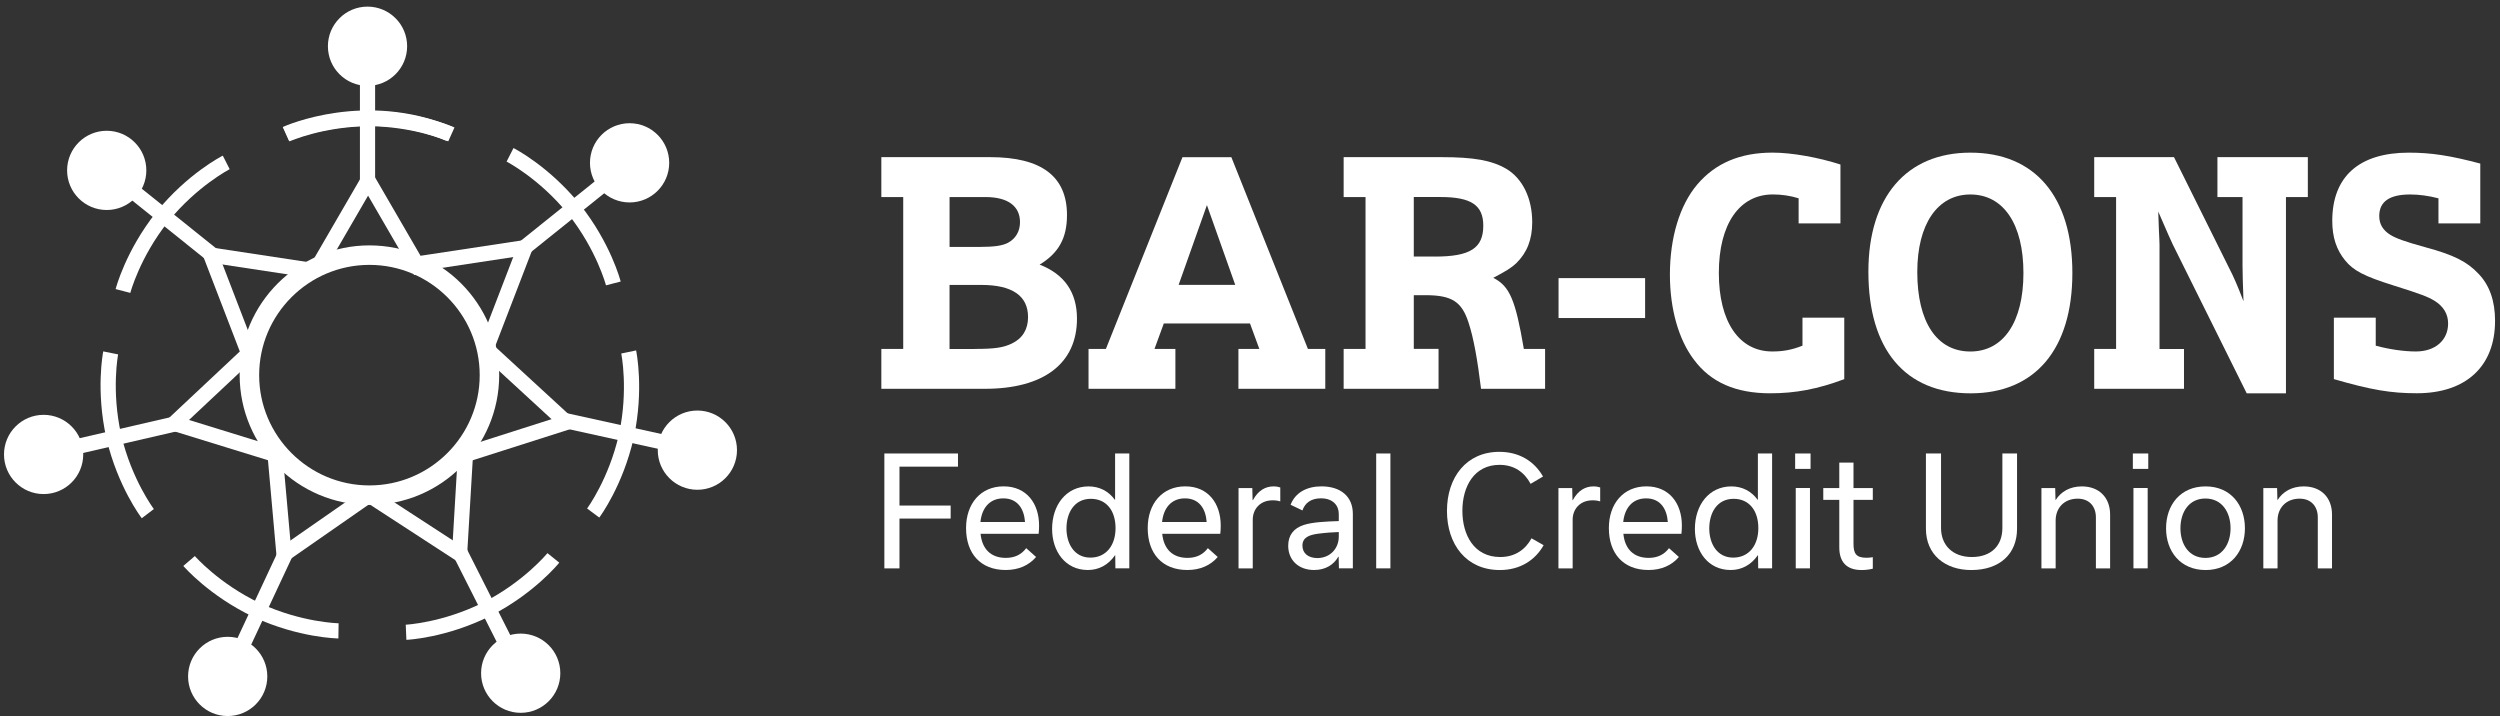
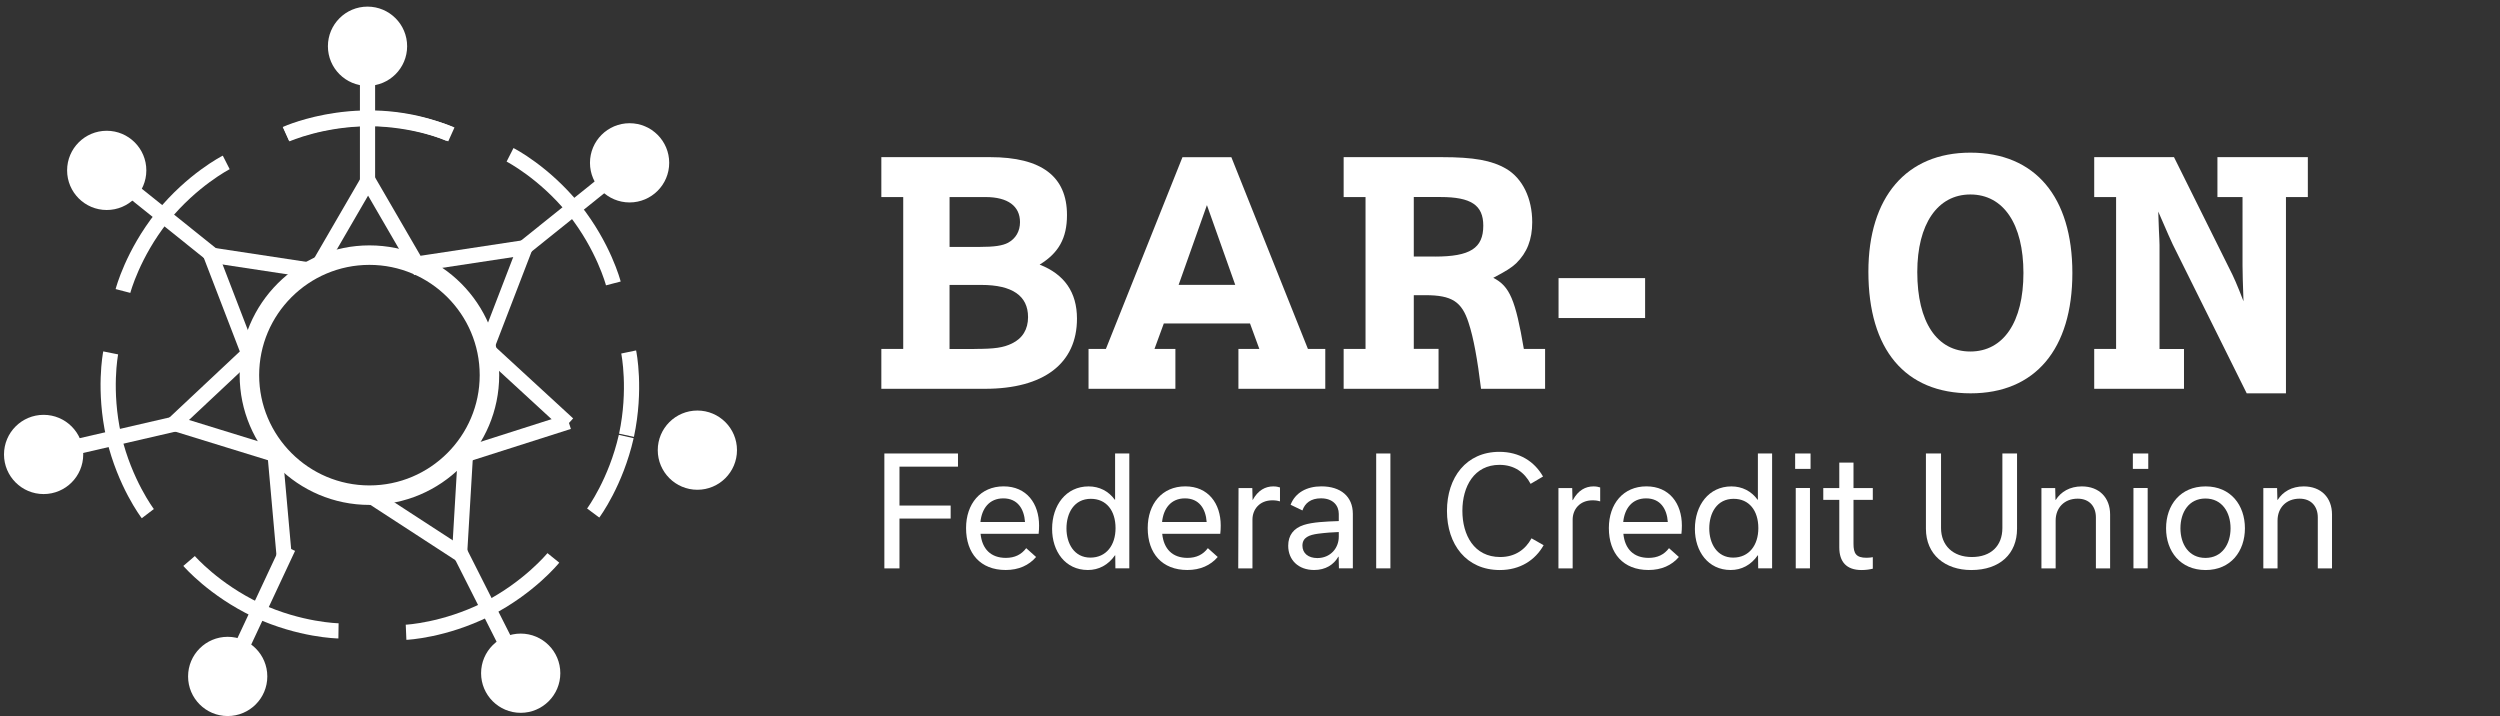
<svg xmlns="http://www.w3.org/2000/svg" version="1.1" x="0px" y="0px" viewBox="0 0 668.33 191.42" style="enable-background:new 0 0 668.33 191.42;" xml:space="preserve">
  <rect x="0" y="0" width="668.33" height="191.42" fill="#333333" stroke="none" />
  <style type="text/css">
	.st0{fill:#ffffff;}
</style>
  <g>
    <g>
      <g>
        <path class="st0" d="M241.46,52.68h-5.85V42.01h29.07c13.76,0,20.56,5.16,20.56,15.48c0,6.19-2.24,10.15-7.31,13.25     c6.62,2.58,9.98,7.4,9.98,14.45c0,11.96-8.86,18.75-24.6,18.75h-27.7V93.28h5.85V52.68z M261.84,66.01     c4.04,0,6.19-0.34,7.66-1.12c2.06-1.12,3.18-3.1,3.18-5.5c0-4.3-3.27-6.71-9.2-6.71h-9.63v13.33H261.84z M260.47,93.28     c5.5,0,7.74-0.34,10.06-1.46c2.84-1.38,4.3-3.78,4.3-7.05c0-5.68-4.21-8.6-12.47-8.6h-8.52v17.12h6.63V93.28z" />
      </g>
      <g>
        <path class="st0" d="M311.12,86.48l-2.49,6.8h5.59v10.66H291V93.28h4.64l20.47-51.26h13.07l20.47,51.26h4.64v10.66h-23.22V93.28     h5.59l-2.49-6.8C334.17,86.48,311.12,86.48,311.12,86.48z M322.65,54.83l-7.57,21.33h15.14L322.65,54.83z" />
      </g>
      <g>
        <path class="st0" d="M365.05,52.68h-5.85V42.01h26.15c8.69,0,13.42,0.86,17.29,3.1c4.39,2.58,6.97,7.91,6.97,14.28     c0,4.64-1.38,8.17-4.3,11.01c-1.29,1.2-2.67,2.06-6.11,3.87c4.39,2.24,5.93,5.85,8.17,19.01h5.68v10.66h-17.12     c-0.95-7.74-1.98-13.59-3.35-17.72c-1.81-5.59-4.47-7.31-11.53-7.31h-3.1v14.36h6.62v10.67H359.2V93.28h5.85L365.05,52.68     L365.05,52.68z M383.63,68.59c9.38,0,12.9-2.24,12.9-8.26c0-5.5-3.27-7.66-11.44-7.66h-7.14v15.91h5.68V68.59z" />
      </g>
      <g>
        <path class="st0" d="M416.65,74.35h23.14v10.67h-23.14L416.65,74.35L416.65,74.35z" />
      </g>
      <g>
-         <path class="st0" d="M493.03,84.93v16.43c-7.14,2.67-13.07,3.78-19.78,3.78c-9.2,0-15.91-2.92-20.38-8.95     c-4.13-5.42-6.45-13.59-6.45-22.79c0-9.81,2.58-18.49,7.31-24.08c4.82-5.68,11.44-8.52,20.13-8.52c5.16,0,12.3,1.29,18.15,3.18     v15.74h-11.18v-6.71c-2.24-0.69-4.56-1.03-6.88-1.03c-8.95,0-14.45,7.91-14.45,20.99c0,13.07,5.42,20.99,14.28,20.99     c2.92,0,5.25-0.43,8.08-1.55v-7.48C481.86,84.93,493.03,84.93,493.03,84.93z" />
-       </g>
+         </g>
      <g>
        <path class="st0" d="M554.01,72.98c0,20.39-9.98,32.17-27.18,32.17c-17.55,0-27.35-11.7-27.35-32.51     c0-19.96,10.15-31.83,27.27-31.83C544.03,40.81,554.01,52.59,554.01,72.98z M512.55,72.72c0,13.42,5.25,21.25,14.19,21.25     c8.86,0,14.19-7.91,14.19-20.99c0-13.07-5.33-20.99-14.19-20.99C517.97,51.99,512.55,59.9,512.55,72.72z" />
      </g>
      <g>
        <path class="st0" d="M565.7,52.68h-5.85V42.01h21.33l14.79,29.76c1.2,2.32,2.06,4.3,3.79,8.77c-0.17-5.07-0.26-7.23-0.26-9.55     V52.68h-6.71V42.01h24.17v10.67h-5.85v52.47h-10.49l-19.78-39.82c-0.77-1.63-1.03-2.24-3.87-8.77c0.09,2.15,0.17,4.21,0.17,4.82     c0.09,1.98,0.17,3.35,0.17,4.13v27.78h6.54v10.65h-24V93.28h5.85L565.7,52.68L565.7,52.68z" />
      </g>
      <g>
-         <path class="st0" d="M623.93,84.93h11.18v7.48c3.79,1.03,7.66,1.55,10.75,1.55c5.16,0,8.6-3.01,8.6-7.48     c0-2.58-1.29-4.64-3.7-6.11c-1.72-1.03-3.44-1.72-10.84-4.04c-7.91-2.49-10.75-3.96-12.99-6.71c-2.32-2.84-3.44-6.19-3.44-10.58     c0-11.87,7.22-18.23,20.47-18.23c5.94,0,11.01,0.77,19.1,2.92v16h-11.18v-6.71c-2.67-0.69-5.25-1.03-7.57-1.03     c-5.5,0-8.26,1.89-8.26,5.76c0,2.15,0.95,3.78,3.01,5.07c1.63,0.95,3.7,1.72,9.29,3.27c7.66,2.06,11.18,3.87,14.19,7.05     c3.01,3.1,4.47,7.31,4.47,12.64c0,12.13-7.74,19.35-20.9,19.35c-6.88,0-12.13-0.86-22.19-3.78V84.93H623.93z" />
-       </g>
+         </g>
    </g>
    <g>
      <g>
        <path class="st0" d="M236.42,151.94v-30.71h19.68v3.52h-15.64v10.4h13.68v3.48h-13.68v13.32h-4.04V151.94z" />
      </g>
      <g>
        <path class="st0" d="M276.98,148.9c-1.92,2.24-4.68,3.48-8.12,3.48c-6.76,0-10.6-4.44-10.6-11.2c0-6.48,3.84-11.16,10.04-11.16     c6.16,0,9.48,4.6,9.48,10.48c0,0.64-0.04,1.64-0.12,2.2h-15.52c0.4,4.08,2.76,6.44,6.76,6.44c2.36,0,4.16-0.88,5.44-2.6     L276.98,148.9z M274.02,139.55c-0.24-3.52-2-6.32-5.8-6.32c-3.76,0-5.76,2.72-6.12,6.32H274.02z" />
      </g>
      <g>
        <path class="st0" d="M281.26,141.39c0-6.32,3.72-11.36,9.76-11.36c2.84,0,5.32,1.24,7,3.56h0.08v-12.36h3.8v30.71h-3.72     l-0.04-3.48h-0.08c-1.8,2.6-4.36,3.92-7.24,3.92C284.78,152.38,281.26,147.38,281.26,141.39z M298.22,141.19     c0-4.72-2.48-7.84-6.6-7.84c-4.48,0-6.52,3.8-6.52,7.92c0,4,2.04,7.8,6.4,7.8C295.74,149.06,298.22,145.75,298.22,141.19z" />
      </g>
      <g>
        <path class="st0" d="M325.54,148.9c-1.92,2.24-4.68,3.48-8.12,3.48c-6.76,0-10.6-4.44-10.6-11.2c0-6.48,3.84-11.16,10.04-11.16     c6.16,0,9.48,4.6,9.48,10.48c0,0.64-0.04,1.64-0.12,2.2H310.7c0.4,4.08,2.76,6.44,6.76,6.44c2.36,0,4.16-0.88,5.44-2.6     L325.54,148.9z M322.58,139.55c-0.24-3.52-2-6.32-5.8-6.32c-3.76,0-5.76,2.72-6.12,6.32H322.58z" />
      </g>
      <g>
-         <path class="st0" d="M331.1,130.47h3.68l0.08,3.24h0.08c1.44-2.68,3.44-3.68,5.52-3.68c0.76,0,1.32,0.12,1.8,0.28v3.72     c-0.36-0.12-1.12-0.28-2-0.28c-3.56,0-5.36,2.52-5.36,5.16v13.04h-3.8L331.1,130.47L331.1,130.47z" />
+         <path class="st0" d="M331.1,130.47h3.68l0.08,3.24c1.44-2.68,3.44-3.68,5.52-3.68c0.76,0,1.32,0.12,1.8,0.28v3.72     c-0.36-0.12-1.12-0.28-2-0.28c-3.56,0-5.36,2.52-5.36,5.16v13.04h-3.8L331.1,130.47L331.1,130.47z" />
      </g>
      <g>
        <path class="st0" d="M357.94,151.94l-0.08-3.12h-0.08c-1.2,2.12-3.4,3.56-6.48,3.56c-4.2,0-6.92-2.68-6.92-6.48     c0-2.8,1.44-4.68,4.16-5.56c2.36-0.76,5.84-0.92,9.36-1.04v-1.92c0-2.2-1.52-4.16-4.76-4.16c-2.72,0-4.28,1.28-4.96,3.24     l-3.16-1.52c1.24-3.24,4.32-4.92,8.24-4.92c5.12,0,8.4,2.68,8.4,7.36v14.56L357.94,151.94L357.94,151.94z M357.9,143.47v-1.24     c-1.44,0.04-3.68,0.2-5.48,0.44c-2.44,0.32-4.24,1-4.24,3.2c0,2,1.52,3.32,4,3.32C355.66,149.18,357.9,146.54,357.9,143.47z" />
      </g>
      <g>
        <path class="st0" d="M367.9,151.94v-30.71h3.8v30.71H367.9z" />
      </g>
      <g>
        <path class="st0" d="M386.82,136.59c0-8.96,5.16-15.8,14-15.8c5.32,0,9.36,2.52,11.68,6.6l-3.32,1.96     c-1.64-3.08-4.36-5.08-8.32-5.08c-6.72,0-9.92,5.72-9.92,12.28c0,6.48,3.12,12.36,10.12,12.36c4,0,6.76-2.04,8.36-5l3.24,1.84     c-2.28,4.04-6.32,6.64-11.72,6.64C391.98,152.38,386.82,145.54,386.82,136.59z" />
      </g>
      <g>
        <path class="st0" d="M416.62,130.47h3.68l0.08,3.24h0.08c1.44-2.68,3.44-3.68,5.52-3.68c0.76,0,1.32,0.12,1.8,0.28v3.72     c-0.36-0.12-1.12-0.28-2-0.28c-3.56,0-5.36,2.52-5.36,5.16v13.04h-3.8L416.62,130.47L416.62,130.47z" />
      </g>
      <g>
        <path class="st0" d="M448.82,148.9c-1.92,2.24-4.68,3.48-8.12,3.48c-6.76,0-10.6-4.44-10.6-11.2c0-6.48,3.84-11.16,10.04-11.16     c6.16,0,9.48,4.6,9.48,10.48c0,0.64-0.04,1.64-0.12,2.2h-15.52c0.4,4.08,2.76,6.44,6.76,6.44c2.36,0,4.16-0.88,5.44-2.6     L448.82,148.9z M445.86,139.55c-0.24-3.52-2-6.32-5.8-6.32c-3.76,0-5.76,2.72-6.12,6.32H445.86z" />
      </g>
      <g>
        <path class="st0" d="M453.1,141.39c0-6.32,3.72-11.36,9.76-11.36c2.84,0,5.32,1.24,7,3.56h0.08v-12.36h3.8v30.71h-3.72     l-0.04-3.48h-0.08c-1.8,2.6-4.36,3.92-7.24,3.92C456.62,152.38,453.1,147.38,453.1,141.39z M470.06,141.19     c0-4.72-2.48-7.84-6.6-7.84c-4.48,0-6.52,3.8-6.52,7.92c0,4,2.04,7.8,6.4,7.8C467.58,149.06,470.06,145.75,470.06,141.19z" />
      </g>
      <g>
        <path class="st0" d="M479.9,121.23h4.12v4.12h-4.12V121.23z M480.06,151.94v-21.48h3.8v21.48H480.06z" />
      </g>
      <g>
        <path class="st0" d="M487.42,130.47h4.28v-6.8h3.8v6.8h5.16v3.16h-5.16v11.76c0,2.56,0.68,3.72,3.48,3.72     c0.72,0,1.24-0.08,1.68-0.16v3.08c-0.84,0.2-1.8,0.36-3,0.36c-4.08,0-5.96-2.24-5.96-6.04v-12.72h-4.28V130.47z" />
      </g>
      <g>
        <path class="st0" d="M535.3,121.23h3.92v20.12c0,6.72-4.6,11.04-12.24,11.04c-7,0-12.12-4.12-12.12-11.04v-20.12h4.04v19.92     c0,4.64,3.16,7.76,8.24,7.76s8.16-2.96,8.16-7.76L535.3,121.23L535.3,121.23z" />
      </g>
      <g>
        <path class="st0" d="M545.74,130.47h3.68l0.08,3.16h0.08c1.36-2.16,3.76-3.6,6.96-3.6c4.64,0,7.56,3,7.56,7.52v14.4h-3.8v-13.64     c0-2.8-1.64-5-4.88-5c-3.6,0-5.88,2.48-5.88,5.84v12.8h-3.8L545.74,130.47L545.74,130.47z" />
      </g>
      <g>
        <path class="st0" d="M570.18,121.23h4.12v4.12h-4.12V121.23z M570.34,151.94v-21.48h3.8v21.48H570.34z" />
      </g>
      <g>
        <path class="st0" d="M579.06,141.23c0-6.24,3.84-11.2,10.56-11.2c6.76,0,10.52,5.04,10.52,11.2c0,6.12-3.76,11.16-10.52,11.16     C582.9,152.38,579.06,147.42,579.06,141.23z M582.9,141.23c0,4.24,2.24,7.92,6.68,7.92s6.72-3.68,6.72-7.92     c0-4.28-2.28-7.96-6.72-7.96C585.14,133.27,582.9,136.95,582.9,141.23z" />
      </g>
      <g>
        <path class="st0" d="M605.06,130.47h3.68l0.08,3.16h0.08c1.36-2.16,3.76-3.6,6.96-3.6c4.64,0,7.56,3,7.56,7.52v14.4h-3.8v-13.64     c0-2.8-1.64-5-4.88-5c-3.6,0-5.88,2.48-5.88,5.84v12.8h-3.8L605.06,130.47L605.06,130.47z" />
      </g>
    </g>
  </g>
  <g>
    <g>
      <g>
        <path class="st0" d="M98.76,134.98c-19.13,0-34.69-15.56-34.69-34.69S79.63,65.6,98.76,65.6s34.69,15.56,34.69,34.69     S117.89,134.98,98.76,134.98z M98.76,70.81c-16.26,0-29.48,13.23-29.48,29.48c0,16.26,13.23,29.48,29.48,29.48     s29.48-13.23,29.48-29.48C128.24,84.03,115.02,70.81,98.76,70.81z" />
      </g>
    </g>
    <g>
      <g>
        <g>
          <path class="st0" d="M119.38,37.67c-21.57-9.04-41.92-0.11-42.12-0.02l-1.67-3.7c0.89-0.4,22.12-9.76,45.36-0.02L119.38,37.67z" />
        </g>
      </g>
    </g>
    <g>
      <g>
        <g>
          <g>
            <path class="st0" d="M77.4,37.79l-1.67-3.7c0.39-0.18,9.68-4.31,22.69-4.4l0.03,4.06C86.35,33.83,77.49,37.75,77.4,37.79z" />
          </g>
        </g>
      </g>
      <g>
        <g>
          <g>
            <path class="st0" d="M119.83,37.79c-0.09-0.04-8.95-3.96-21.05-4.05l0.03-4.06c13.01,0.1,22.3,4.23,22.69,4.4L119.83,37.79       l0.83-1.85L119.83,37.79z" />
          </g>
        </g>
      </g>
      <g>
        <g>
          <g>
            <g>
              <circle class="st0" cx="98.25" cy="12.36" r="10.59" />
            </g>
          </g>
        </g>
        <g>
          <g>
            <g>
              <rect x="96.22" y="12.23" class="st0" width="4.06" height="38.16" />
            </g>
          </g>
        </g>
        <g>
          <g>
            <g>
              <rect x="103.25" y="45.75" transform="matrix(0.865 -0.502 0.502 0.865 -15.926 61.026)" class="st0" width="4.06" height="28.64" />
            </g>
          </g>
        </g>
        <g>
          <g>
            <g>
              <rect x="77.29" y="58.03" transform="matrix(0.502 -0.865 0.865 0.502 -6.351 109.082)" class="st0" width="28.64" height="4.06" />
            </g>
          </g>
        </g>
      </g>
    </g>
    <g>
      <g>
        <g>
          <g>
            <path class="st0" d="M151.77,57.08c-7.65-9.38-16.25-13.83-16.34-13.88l1.84-3.62c0.38,0.19,9.42,4.85,17.64,14.93       L151.77,57.08z" />
          </g>
        </g>
      </g>
      <g>
        <g>
          <g>
            <path class="st0" d="M162,76.28c-0.02-0.09-2.52-9.45-10.03-18.95l3.18-2.52c8.07,10.2,10.67,20.03,10.78,20.45L162,76.28z" />
          </g>
        </g>
      </g>
      <g>
        <g>
          <g>
            <g>
              <circle class="st0" cx="168.31" cy="43.53" r="10.59" />
            </g>
          </g>
        </g>
        <g>
          <g>
            <g>
              <rect x="134.45" y="53.37" transform="matrix(0.78 -0.626 0.626 0.78 -0.863 108.347)" class="st0" width="38.16" height="4.06" />
            </g>
          </g>
        </g>
        <g>
          <g>
            <g>
              <rect x="121.21" y="76.86" transform="matrix(0.359 -0.933 0.933 0.359 13.207 177.011)" class="st0" width="28.64" height="4.06" />
            </g>
          </g>
        </g>
        <g>
          <g>
            <g>
              <rect x="112.64" y="66.18" transform="matrix(0.989 -0.15 0.15 0.989 -8.791 19.802)" class="st0" width="28.64" height="4.06" />
            </g>
          </g>
        </g>
      </g>
    </g>
    <g>
      <g>
        <g>
          <g>
            <path class="st0" d="M165.5,115.94c2.52-11.84,0.6-21.34,0.58-21.43l3.97-0.83c0.09,0.42,2.12,10.38-0.58,23.11L165.5,115.94z" />
          </g>
        </g>
      </g>
      <g>
        <g>
          <g>
            <path class="st0" d="M156.95,135.94c0.06-0.08,5.79-7.88,8.48-19.69l3.96,0.9c-2.89,12.68-8.93,20.87-9.18,21.21L156.95,135.94       z" />
          </g>
        </g>
      </g>
      <g>
        <g>
          <g>
            <g>
              <circle class="st0" cx="186.43" cy="120.34" r="10.59" />
            </g>
          </g>
        </g>
        <g>
          <g>
            <g>
-               <rect x="165.89" y="97.19" transform="matrix(0.215 -0.977 0.977 0.215 18.203 255.2)" class="st0" width="4.06" height="38.16" />
-             </g>
+               </g>
          </g>
        </g>
        <g>
          <g>
            <g>
              <rect x="124.02" y="114.93" transform="matrix(0.953 -0.304 0.304 0.953 -29.044 47.679)" class="st0" width="28.64" height="4.06" />
            </g>
          </g>
        </g>
        <g>
          <g>
            <g>
              <rect x="139.26" y="89.26" transform="matrix(0.677 -0.736 0.736 0.677 -30.579 137.519)" class="st0" width="4.06" height="28.64" />
            </g>
          </g>
        </g>
      </g>
    </g>
    <g>
      <g>
        <g>
          <g>
            <path class="st0" d="M129.38,160.97c10.76-5.54,16.91-13.03,16.97-13.1l3.16,2.55c-0.27,0.33-6.7,8.21-18.27,14.16       L129.38,160.97z" />
          </g>
        </g>
      </g>
      <g>
        <g>
          <g>
            <path class="st0" d="M108.47,167c0.1,0,9.77-0.5,20.61-5.88l1.8,3.63c-11.66,5.78-21.81,6.28-22.24,6.3L108.47,167z" />
          </g>
        </g>
      </g>
      <g>
        <g>
          <g>
            <g>
              <circle class="st0" cx="139.2" cy="179.97" r="10.59" />
            </g>
          </g>
        </g>
        <g>
          <g>
            <g>
              <rect x="128.63" y="143.98" transform="matrix(0.893 -0.451 0.451 0.893 -59.469 76.387)" class="st0" width="4.06" height="38.16" />
            </g>
          </g>
        </g>
        <g>
          <g>
            <g>
              <rect x="109.39" y="126.25" transform="matrix(0.545 -0.838 0.838 0.545 -67.166 157.335)" class="st0" width="4.06" height="28.64" />
            </g>
          </g>
        </g>
        <g>
          <g>
            <g>
              <rect x="109.32" y="132.37" transform="matrix(0.059 -0.998 0.998 0.059 -17.766 249.961)" class="st0" width="28.64" height="4.06" />
            </g>
          </g>
        </g>
      </g>
    </g>
    <g>
      <g>
        <g>
          <g>
            <path class="st0" d="M69.74,161.37c11,5.05,20.69,5.25,20.78,5.25l-0.06,4.06c-0.43-0.01-10.59-0.2-22.42-5.62L69.74,161.37z" />
          </g>
        </g>
      </g>
      <g>
        <g>
          <g>
            <path class="st0" d="M52.09,148.65c0.06,0.07,6.43,7.37,17.36,12.58l-1.75,3.66c-11.74-5.6-18.41-13.28-18.69-13.6       L52.09,148.65z" />
          </g>
        </g>
      </g>
      <g>
        <g>
          <g>
            <g>
              <circle class="st0" cx="60.87" cy="180.83" r="10.59" />
            </g>
          </g>
        </g>
        <g>
          <g>
            <g>
              <rect x="49.82" y="161.63" transform="matrix(0.424 -0.906 0.906 0.424 -108.538 156.722)" class="st0" width="38.16" height="4.06" />
            </g>
          </g>
        </g>
        <g>
          <g>
            <g>
              <rect x="72.67" y="120.33" transform="matrix(0.996 -0.089 0.089 0.996 -11.675 7.174)" class="st0" width="4.06" height="28.64" />
            </g>
          </g>
        </g>
        <g>
          <g>
            <g>
-               <rect x="72.78" y="138.41" transform="matrix(0.821 -0.571 0.571 0.821 -64.556 74.787)" class="st0" width="28.64" height="4.06" />
-             </g>
+               </g>
          </g>
        </g>
      </g>
    </g>
    <g>
      <g>
        <g>
          <g>
            <path class="st0" d="M32.45,116.48c2.81,11.78,8.62,19.52,8.68,19.6l-3.23,2.46c-0.26-0.34-6.38-8.46-9.4-21.12L32.45,116.48z" />
          </g>
        </g>
      </g>
      <g>
        <g>
          <g>
            <path class="st0" d="M31.58,94.74c-0.02,0.1-1.84,9.61,0.8,21.42l-3.96,0.88c-2.83-12.7-0.9-22.68-0.82-23.1L31.58,94.74z" />
          </g>
        </g>
      </g>
      <g>
        <g>
          <g>
            <g>
              <circle class="st0" cx="11.66" cy="121.49" r="10.59" />
            </g>
          </g>
        </g>
        <g>
          <g>
            <g>
              <rect x="11.04" y="115.2" transform="matrix(0.974 -0.225 0.225 0.974 -25.592 9.778)" class="st0" width="38.16" height="4.06" />
            </g>
          </g>
        </g>
        <g>
          <g>
            <g>
              <rect x="42.23" y="101.87" transform="matrix(0.729 -0.684 0.684 0.729 -55.777 66.802)" class="st0" width="28.64" height="4.06" />
            </g>
          </g>
        </g>
        <g>
          <g>
            <g>
              <rect x="57.6" y="102.92" transform="matrix(0.295 -0.956 0.956 0.295 -69.983 139.643)" class="st0" width="4.06" height="28.64" />
            </g>
          </g>
        </g>
      </g>
    </g>
    <g>
      <g>
        <g>
          <g>
            <path class="st0" d="M45.07,59.11l-3.15-2.57c8.22-10.08,17.26-14.74,17.64-14.93l1.84,3.62l-0.92-1.81l0.92,1.81       C61.32,45.27,52.72,49.73,45.07,59.11z" />
          </g>
        </g>
      </g>
      <g>
        <g>
          <g>
            <path class="st0" d="M34.84,78.3l-3.93-1.02c0.11-0.41,2.71-10.25,10.78-20.45l3.18,2.52C37.35,68.85,34.86,78.21,34.84,78.3z" />
          </g>
        </g>
      </g>
      <g>
        <g>
          <g>
            <g>
              <circle class="st0" cx="28.53" cy="45.55" r="10.59" />
            </g>
          </g>
        </g>
        <g>
          <g>
            <g>
              <rect x="41.27" y="38.34" transform="matrix(0.626 -0.78 0.78 0.626 -28.587 55.215)" class="st0" width="4.06" height="38.16" />
            </g>
          </g>
        </g>
        <g>
          <g>
            <g>
              <rect x="59.28" y="66.59" transform="matrix(0.933 -0.359 0.359 0.933 -24.982 27.442)" class="st0" width="4.06" height="28.64" />
            </g>
          </g>
        </g>
        <g>
          <g>
            <g>
              <rect x="67.84" y="55.92" transform="matrix(0.15 -0.989 0.989 0.15 -10.038 128.802)" class="st0" width="4.06" height="28.64" />
            </g>
          </g>
        </g>
      </g>
    </g>
  </g>
</svg>